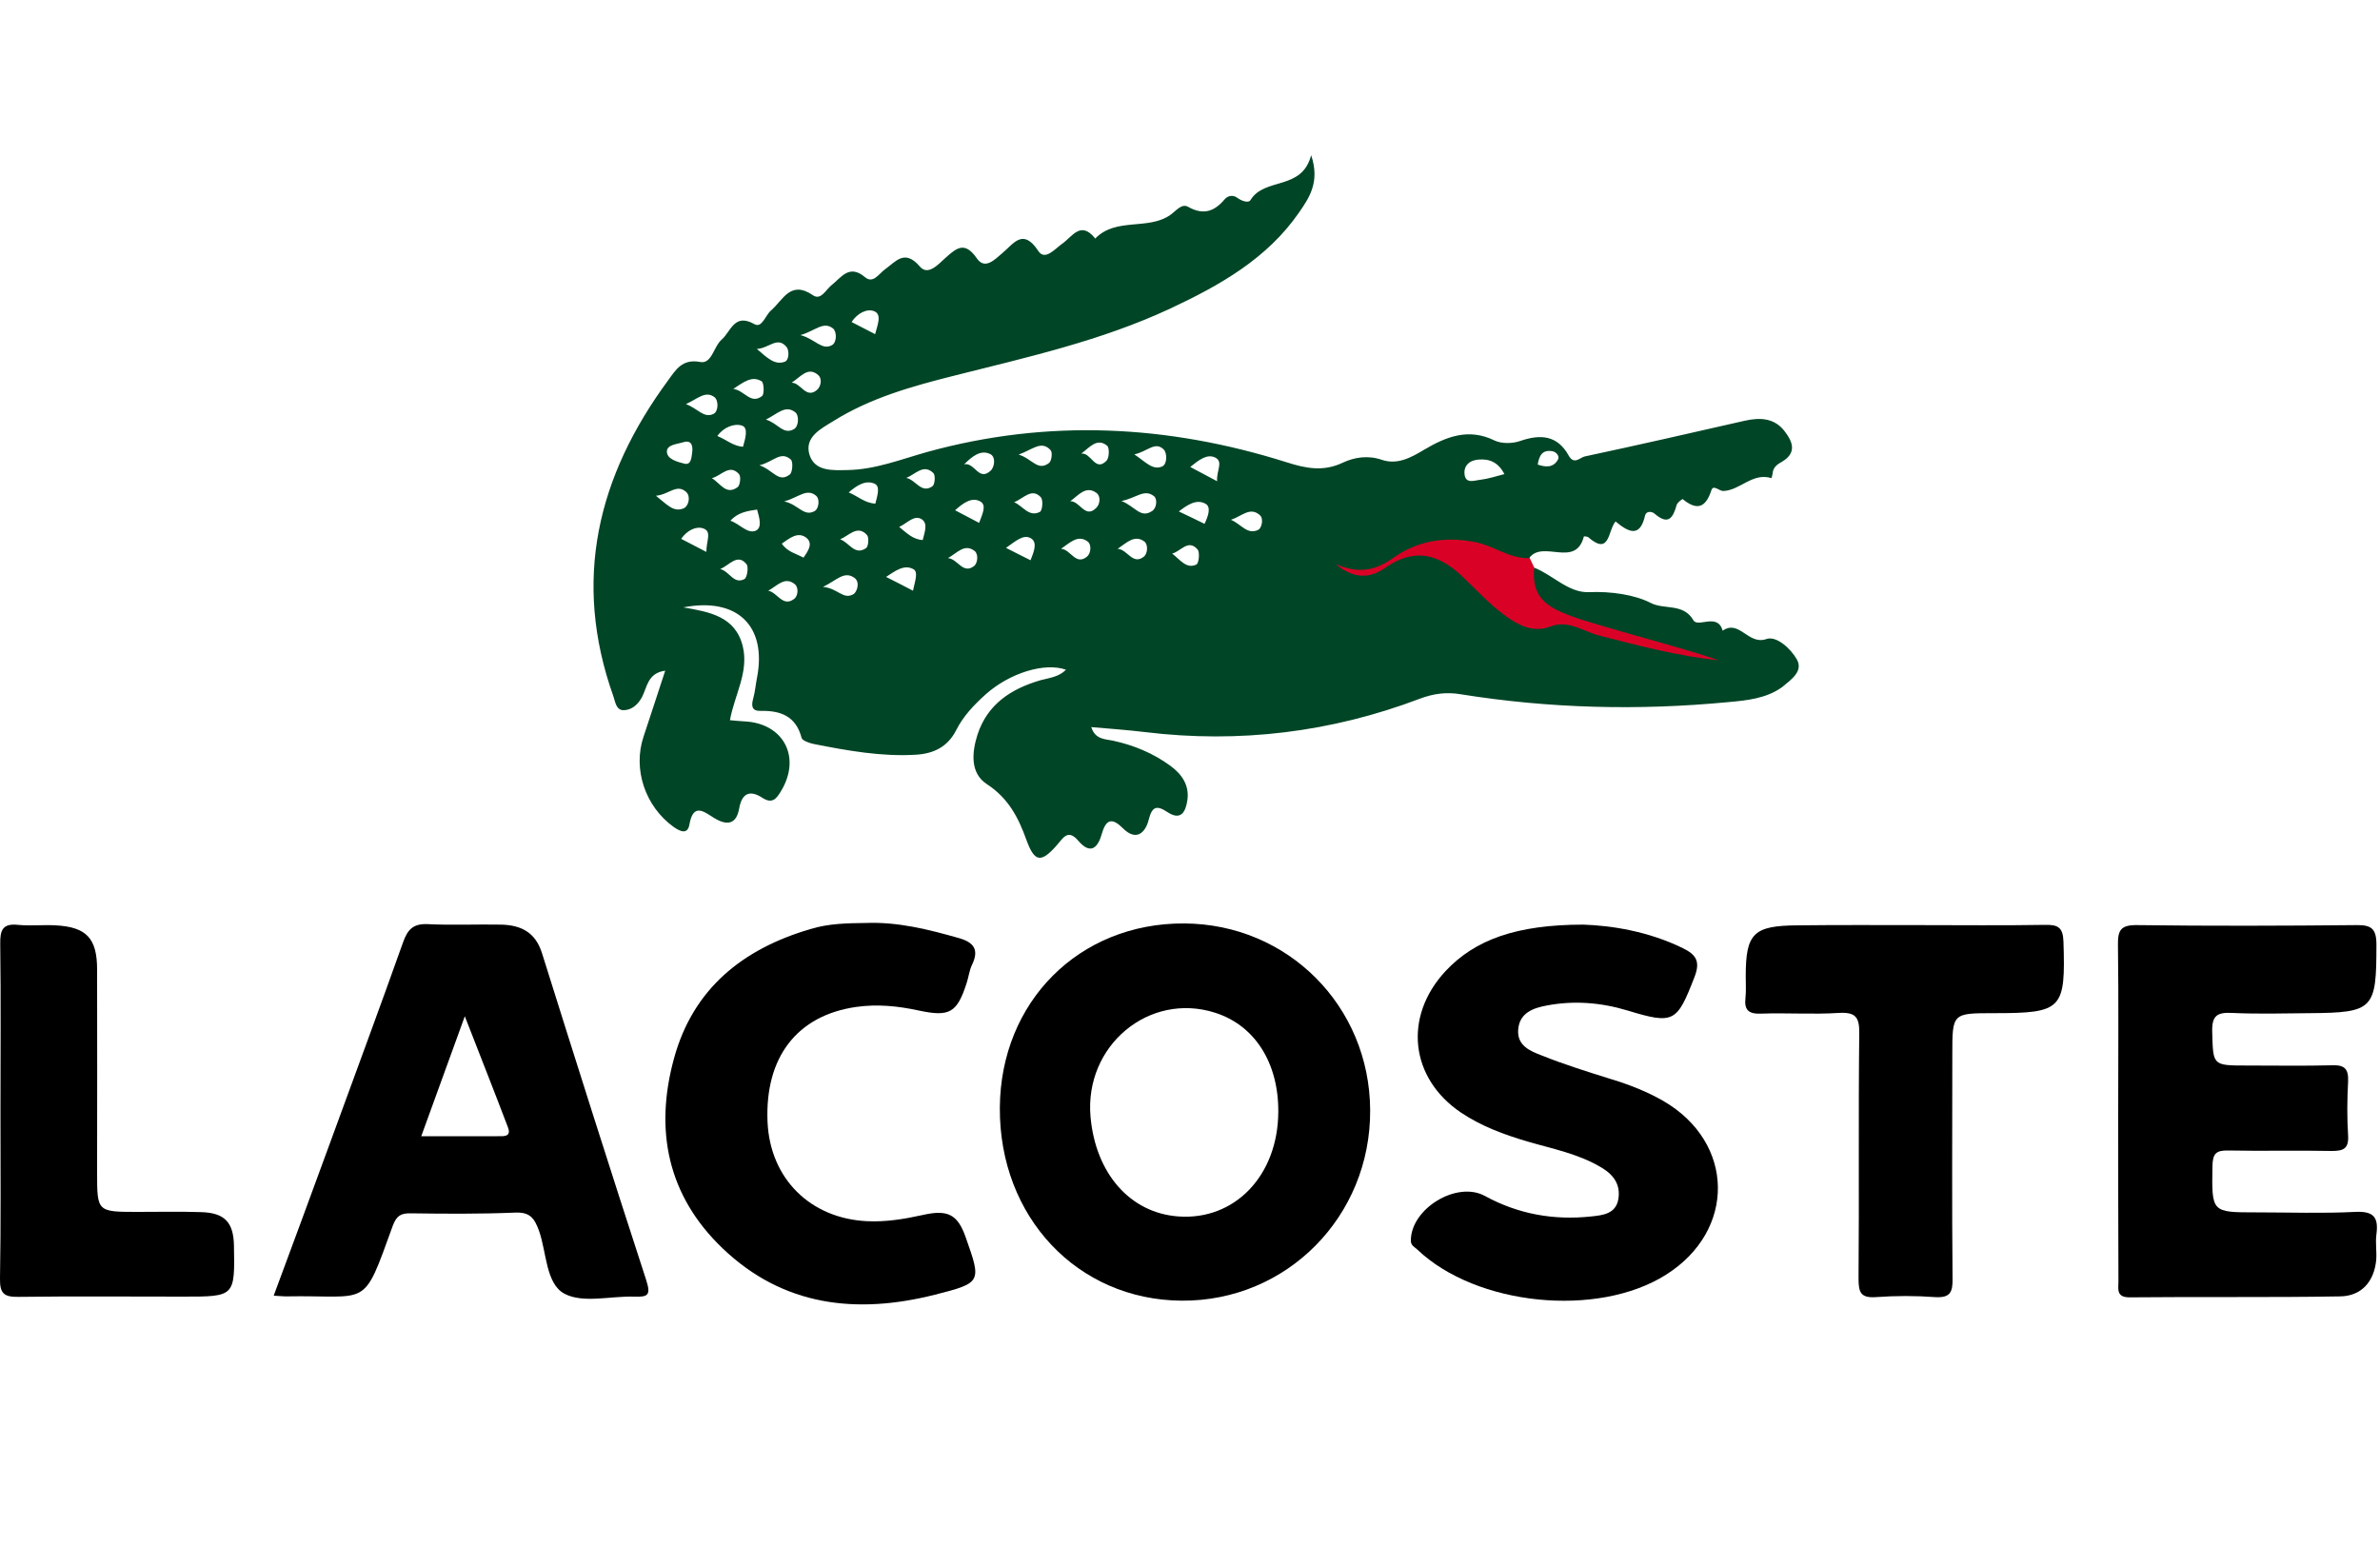
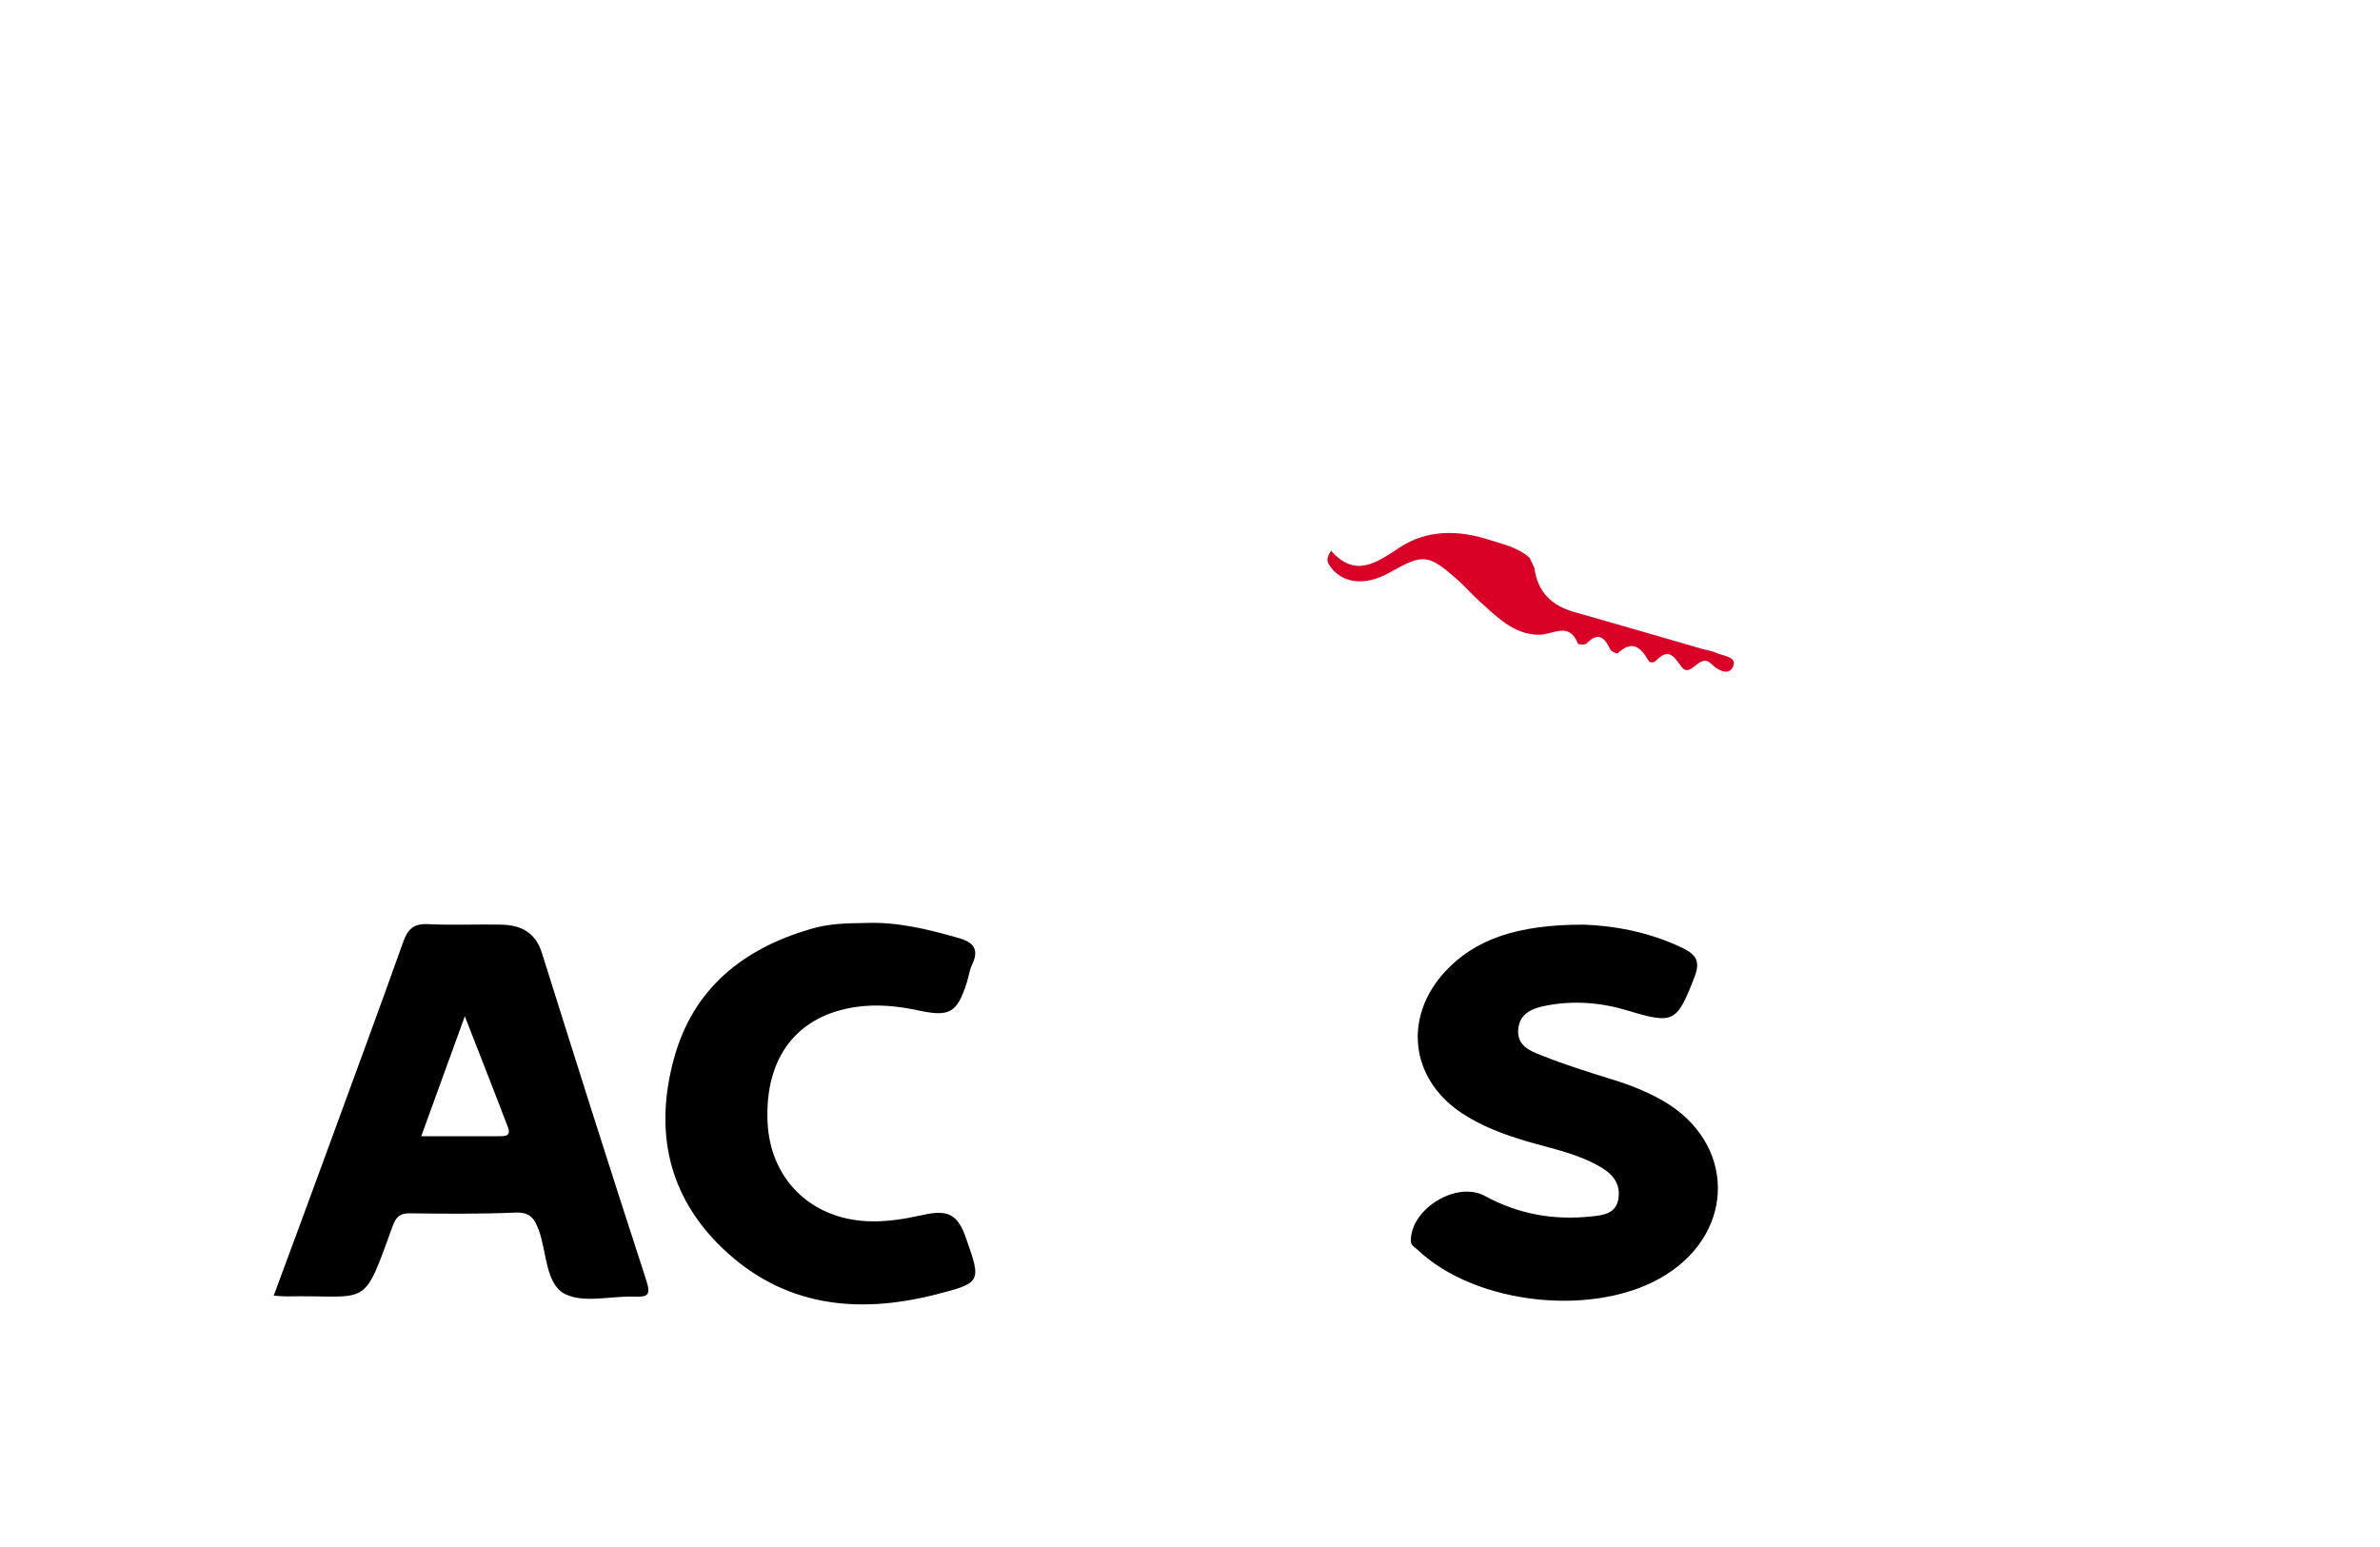
<svg xmlns="http://www.w3.org/2000/svg" version="1.1" id="Layer_1" x="0px" y="0px" viewBox="0 0 100 65" style="enable-background:new 0 0 100 65;" xml:space="preserve">
  <style type="text/css">
	.st0{fill:#DA0126;}
	.st1{fill:#004526;}
</style>
  <g>
-     <path d="M89,46.74c0-2.34,0.02-4.69-0.01-7.03c-0.01-0.62,0.11-0.85,0.8-0.84c3.07,0.04,6.14,0.03,9.21,0   c0.63-0.01,0.85,0.14,0.85,0.82c0,2.71-0.11,2.86-2.8,2.88c-1.09,0.01-2.18,0.04-3.27-0.01c-0.61-0.03-0.85,0.1-0.83,0.79   c0.04,1.42,0,1.42,1.47,1.42c1.19,0,2.38,0.02,3.57-0.01c0.52-0.02,0.69,0.15,0.67,0.67c-0.04,0.76-0.05,1.52,0,2.28   c0.03,0.55-0.19,0.65-0.68,0.65c-1.45-0.03-2.91,0.01-4.36-0.02c-0.52-0.01-0.65,0.14-0.66,0.66c-0.03,1.94-0.05,1.94,1.84,1.94   c1.39,0,2.78,0.05,4.16-0.02c0.79-0.04,0.98,0.24,0.89,0.94c-0.05,0.36,0.02,0.73-0.01,1.09c-0.09,0.9-0.62,1.51-1.52,1.52   c-2.94,0.05-5.88,0.01-8.82,0.04c-0.62,0.01-0.48-0.38-0.49-0.72C89,51.42,89,49.08,89,46.74z" />
    <path d="M66.53,38.85c1.19,0.04,2.73,0.28,4.18,0.99c0.55,0.27,0.75,0.55,0.48,1.23c-0.73,1.88-0.86,1.98-2.8,1.39   c-1.12-0.34-2.27-0.43-3.41-0.21c-0.53,0.1-1.13,0.29-1.19,1c-0.06,0.68,0.5,0.91,0.97,1.09c0.97,0.39,1.97,0.7,2.96,1.01   c0.76,0.23,1.49,0.52,2.17,0.91c3.01,1.75,3.06,5.44,0.11,7.3c-2.88,1.82-7.97,1.3-10.44-1.05c-0.12-0.11-0.28-0.18-0.28-0.37   c-0.02-1.34,1.92-2.54,3.11-1.89c1.41,0.77,2.9,1.03,4.48,0.86c0.48-0.05,1.03-0.11,1.13-0.74c0.09-0.58-0.18-0.99-0.69-1.3   c-0.97-0.59-2.08-0.8-3.14-1.11c-0.98-0.29-1.93-0.64-2.78-1.21c-2.15-1.45-2.43-4.03-0.66-5.94   C61.97,39.48,63.72,38.85,66.53,38.85z" />
    <path d="M36.39,38.78c1.34-0.05,2.61,0.27,3.88,0.63c0.65,0.18,0.88,0.49,0.57,1.13c-0.11,0.23-0.14,0.5-0.22,0.75   c-0.41,1.28-0.73,1.44-2.01,1.17c-0.87-0.19-1.75-0.28-2.65-0.15c-2.47,0.36-3.83,2.11-3.71,4.84c0.11,2.37,1.79,4.04,4.17,4.16   c0.8,0.04,1.58-0.09,2.35-0.26c1.05-0.24,1.47-0.03,1.81,0.95c0.66,1.87,0.67,1.9-1.3,2.4c-3.29,0.83-6.37,0.49-8.92-1.95   c-2.31-2.21-2.87-4.96-2.04-7.98c0.8-2.93,2.89-4.6,5.72-5.43C34.81,38.8,35.6,38.79,36.39,38.78z" />
-     <path d="M80.59,38.87c1.78,0,3.57,0.02,5.35-0.01c0.53-0.01,0.74,0.11,0.76,0.7c0.09,2.85-0.04,3.01-2.92,3.01   c-1.75,0-1.75,0-1.75,1.73c0,3.14-0.02,6.28,0.01,9.41c0.01,0.58-0.09,0.83-0.74,0.79c-0.82-0.06-1.65-0.06-2.47,0   c-0.66,0.05-0.74-0.21-0.74-0.78c0.03-3.43-0.01-6.87,0.03-10.3c0.01-0.69-0.16-0.9-0.86-0.86c-1.09,0.07-2.18-0.01-3.27,0.03   c-0.53,0.02-0.71-0.16-0.65-0.67c0.03-0.29,0.01-0.59,0.01-0.89c0-1.82,0.32-2.14,2.2-2.15C77.22,38.86,78.9,38.87,80.59,38.87z" />
-     <path d="M0.02,46.69c0-2.34,0.02-4.69-0.01-7.03c-0.01-0.58,0.1-0.87,0.75-0.8c0.52,0.05,1.06-0.01,1.58,0.02   c1.3,0.07,1.74,0.55,1.74,1.86c0.01,2.84,0,5.68,0,8.52c0,1.66,0,1.66,1.71,1.66c0.89,0,1.78-0.02,2.67,0.01   c0.98,0.03,1.35,0.43,1.37,1.4c0.04,2.15,0.04,2.15-2.13,2.15c-2.31,0-4.62-0.02-6.93,0.01C0.16,54.5-0.01,54.34,0,53.72   C0.04,51.38,0.02,49.03,0.02,46.69z" />
    <path class="st0" d="M64.47,23.86c0.13,1,0.71,1.58,1.66,1.85c1.8,0.51,3.61,1.04,5.41,1.56c0.19,0.05,0.39,0.08,0.57,0.16   c0.29,0.14,0.9,0.15,0.7,0.59c-0.18,0.4-0.67,0.12-0.91-0.13c-0.5-0.5-0.86,0.67-1.26,0.11c-0.32-0.44-0.54-0.77-1.04-0.26   c-0.1,0.1-0.27,0.14-0.34,0.01c-0.33-0.58-0.7-0.86-1.29-0.3c-0.03,0.03-0.27-0.08-0.31-0.16c-0.24-0.51-0.51-0.76-1-0.25   c-0.06,0.06-0.34,0.05-0.36,0c-0.38-0.94-1.04-0.37-1.63-0.37c-1.07,0-1.78-0.76-2.52-1.42c-0.32-0.29-0.6-0.62-0.92-0.9   c-1.23-1.08-1.43-1.09-2.85-0.29c-1.04,0.59-2.04,0.46-2.54-0.34c-0.1-0.16-0.09-0.31,0.09-0.58c1.01,1.16,1.91,0.5,2.87-0.13   c1.18-0.78,2.51-0.74,3.8-0.32c0.57,0.18,1.2,0.32,1.67,0.75C64.34,23.59,64.4,23.72,64.47,23.86z" />
-     <path class="st1" d="M75.5,27.71c-0.25-0.45-0.86-1.01-1.28-0.86c-0.77,0.27-1.14-0.84-1.84-0.35c-0.21-0.77-1.04-0.11-1.23-0.44   c-0.42-0.73-1.23-0.43-1.8-0.73c-0.66-0.34-1.66-0.49-2.58-0.45c-0.86,0.04-1.52-0.72-2.31-1.03c-0.08,0.92,0.21,1.45,1.1,1.85   c0.63,0.28,1.31,0.46,1.97,0.66c1.56,0.46,3.14,0.86,4.68,1.38c-1.72-0.17-3.37-0.62-5.03-1.04c-0.61-0.15-1.27-0.67-2.03-0.38   c-0.73,0.28-1.34-0.04-1.93-0.47c-0.67-0.49-1.22-1.11-1.82-1.67c-1.01-0.94-2.02-1.15-3.2-0.32c-0.6,0.42-1.27,0.51-2.08-0.16   c1,0.44,1.71,0.24,2.39-0.24c1.05-0.75,2.21-0.93,3.48-0.68c0.78,0.15,1.43,0.7,2.26,0.67c0.57-0.79,1.95,0.44,2.3-0.91   c0-0.01,0.14,0,0.18,0.03c0.92,0.8,0.82-0.27,1.15-0.66c0.51,0.42,1.02,0.73,1.24-0.25c0.05-0.2,0.29-0.18,0.41-0.07   c0.58,0.5,0.77,0.15,0.92-0.38c0.03-0.1,0.24-0.25,0.25-0.24c0.61,0.5,0.97,0.36,1.21-0.38c0.08-0.24,0.34,0.05,0.5,0.04   c0.71-0.03,1.23-0.79,2.02-0.54c0.02-0.06,0.04-0.13,0.05-0.19c0.01-0.27,0.21-0.4,0.41-0.51c0.61-0.37,0.43-0.83,0.11-1.25   c-0.43-0.58-1.04-0.61-1.7-0.46c-2.24,0.51-4.47,1.02-6.72,1.5c-0.19,0.04-0.44,0.37-0.67-0.04c-0.47-0.85-1.18-0.91-2.04-0.61   c-0.32,0.11-0.77,0.12-1.07-0.02c-1.1-0.54-2.04-0.16-2.97,0.39c-0.55,0.33-1.12,0.64-1.77,0.42c-0.58-0.2-1.15-0.11-1.64,0.12   c-0.82,0.39-1.56,0.24-2.37-0.02c-4.98-1.57-10.02-1.83-15.09-0.43c-1.11,0.31-2.18,0.74-3.35,0.76c-0.62,0.01-1.38,0.07-1.6-0.65   c-0.22-0.74,0.49-1.09,1.01-1.41c1.55-0.97,3.3-1.46,5.05-1.9c3.09-0.78,6.2-1.47,9.11-2.83c2.07-0.97,4.06-2.09,5.4-4.03   c0.43-0.62,0.89-1.29,0.51-2.41c-0.39,1.51-1.96,0.91-2.55,1.89c-0.08,0.13-0.36,0.04-0.54-0.09c-0.18-0.14-0.4-0.11-0.54,0.05   c-0.44,0.52-0.9,0.68-1.54,0.32c-0.28-0.16-0.52,0.19-0.76,0.35c-0.94,0.64-2.26,0.09-3.13,0.97C46.07,10.04,46.01,10.02,46,10   c-0.6-0.73-0.94-0.06-1.37,0.24c-0.3,0.21-0.72,0.73-1,0.31c-0.65-0.99-1.04-0.31-1.52,0.09c-0.32,0.27-0.73,0.71-1.07,0.21   c-0.51-0.73-0.85-0.43-1.32-0.01c-0.3,0.27-0.73,0.76-1.07,0.36c-0.64-0.75-1.01-0.21-1.47,0.12c-0.25,0.18-0.49,0.61-0.83,0.33   c-0.67-0.57-1,0.01-1.41,0.33c-0.25,0.2-0.45,0.66-0.79,0.42c-0.94-0.64-1.25,0.21-1.75,0.64c-0.24,0.2-0.38,0.76-0.7,0.58   c-0.85-0.48-0.98,0.3-1.38,0.65c-0.34,0.3-0.41,1.03-0.9,0.94c-0.76-0.15-1.04,0.35-1.34,0.76c-2.98,4.04-4.04,8.42-2.31,13.28   c0.08,0.22,0.11,0.6,0.44,0.59c0.33-0.01,0.58-0.22,0.76-0.54c0.22-0.41,0.23-1.02,0.98-1.12c-0.32,0.97-0.61,1.87-0.91,2.77   c-0.46,1.37,0.07,2.94,1.27,3.8c0.3,0.21,0.59,0.31,0.66-0.12c0.16-0.91,0.62-0.52,1.02-0.27c0.55,0.34,0.95,0.29,1.07-0.4   c0.12-0.67,0.48-0.76,0.97-0.44c0.43,0.28,0.6,0.02,0.78-0.27c0.87-1.43,0.12-2.86-1.53-2.94c-0.19-0.01-0.39-0.03-0.61-0.05   c0.19-1.06,0.8-2.02,0.54-3.1c-0.31-1.27-1.41-1.45-2.5-1.64c2.28-0.44,3.51,0.79,3.1,2.94c-0.06,0.29-0.08,0.59-0.16,0.88   c-0.09,0.31-0.07,0.54,0.31,0.53c0.84-0.02,1.48,0.22,1.72,1.13c0.03,0.12,0.32,0.22,0.51,0.26c1.42,0.28,2.85,0.54,4.31,0.45   c0.75-0.05,1.32-0.34,1.67-1.02c0.3-0.6,0.76-1.08,1.25-1.52c1-0.89,2.47-1.35,3.37-1.03c-0.31,0.31-0.7,0.34-1.07,0.44   c-1.23,0.36-2.23,1-2.65,2.29c-0.24,0.76-0.31,1.62,0.4,2.08c0.9,0.59,1.32,1.4,1.66,2.35c0.34,0.93,0.61,0.96,1.26,0.23   c0.26-0.29,0.47-0.73,0.91-0.21c0.55,0.64,0.84,0.26,1-0.3c0.18-0.63,0.45-0.65,0.88-0.22c0.56,0.56,0.94,0.19,1.08-0.34   c0.14-0.56,0.32-0.65,0.79-0.34c0.59,0.39,0.77-0.04,0.84-0.5c0.09-0.62-0.23-1.09-0.71-1.44c-0.72-0.53-1.54-0.87-2.42-1.06   c-0.32-0.07-0.74-0.04-0.91-0.57c0.79,0.07,1.52,0.12,2.26,0.21c3.96,0.48,7.82,0.01,11.54-1.4c0.58-0.22,1.13-0.29,1.72-0.19   c3.74,0.6,7.49,0.69,11.25,0.33c0.78-0.07,1.59-0.15,2.26-0.63C75.28,28.54,75.77,28.2,75.5,27.71z M65.23,18.96   c0.17,0.03,0.31,0.22,0.23,0.35c-0.19,0.34-0.5,0.33-0.85,0.21C64.67,19.15,64.8,18.88,65.23,18.96z M62.12,19.31   c0.46-0.04,0.83,0.11,1.09,0.61c-0.35,0.09-0.68,0.2-1.02,0.24c-0.22,0.02-0.59,0.18-0.65-0.2C61.48,19.58,61.73,19.34,62.12,19.31   z M36.74,13.08c0.32,0.14,0.13,0.57,0.03,0.96c-0.38-0.2-0.66-0.34-0.99-0.51C36.03,13.15,36.44,12.95,36.74,13.08z M35,13.8   c0.17,0.14,0.16,0.59-0.04,0.7c-0.43,0.24-0.71-0.26-1.33-0.42C34.26,13.9,34.59,13.48,35,13.8z M34.38,15.76   c0.18,0.16,0.11,0.49-0.06,0.63c-0.46,0.38-0.67-0.31-1.06-0.31C33.64,15.84,33.95,15.38,34.38,15.76z M33.36,18.03   c-0.45,0.26-0.67-0.25-1.18-0.4c0.5-0.25,0.82-0.63,1.23-0.31C33.58,17.44,33.57,17.91,33.36,18.03z M33.05,14.58   c0.11,0.13,0.12,0.55-0.08,0.62c-0.41,0.15-0.72-0.15-1.17-0.54C32.31,14.64,32.66,14.11,33.05,14.58z M32,16.02   c0.1,0.06,0.12,0.54,0.02,0.62c-0.48,0.37-0.74-0.24-1.21-0.3C31.24,16.06,31.59,15.77,32,16.02z M31.17,17.88   c0.29,0.09,0.14,0.56,0.05,0.89c-0.41-0.02-0.7-0.3-1.08-0.45C30.4,17.95,30.85,17.78,31.17,17.88z M28.71,18.58   c0.28-0.09,0.43,0.06,0.37,0.46c-0.03,0.14-0.02,0.52-0.33,0.44c-0.27-0.07-0.73-0.18-0.73-0.51   C28.02,18.68,28.46,18.66,28.71,18.58z M27.56,20.83c0.55-0.05,0.87-0.52,1.27-0.16c0.2,0.18,0.11,0.6-0.11,0.69   C28.29,21.54,28.01,21.18,27.56,20.83z M29.68,23.19c-0.41-0.21-0.72-0.37-1.06-0.55c0.25-0.36,0.63-0.54,0.92-0.44   C29.93,22.32,29.67,22.74,29.68,23.19z M28.82,16.98c0.5-0.23,0.82-0.57,1.19-0.3c0.19,0.13,0.18,0.61-0.03,0.71   C29.57,17.59,29.32,17.16,28.82,16.98z M31.05,19.92c0.09,0.1,0.05,0.47-0.06,0.55c-0.48,0.35-0.72-0.16-1.08-0.38   C30.3,20,30.65,19.47,31.05,19.92z M31.28,24.33c-0.45,0.24-0.63-0.33-1.02-0.42c0.39-0.16,0.73-0.68,1.11-0.2   C31.46,23.83,31.39,24.27,31.28,24.33z M31.75,22.3c-0.35,0.14-0.67-0.29-1.06-0.42c0.31-0.35,0.71-0.41,1.12-0.47   C31.9,21.74,32.04,22.17,31.75,22.3z M31.91,19.55c0.6-0.15,0.89-0.62,1.32-0.24c0.1,0.09,0.07,0.55-0.05,0.63   C32.71,20.3,32.49,19.75,31.91,19.55z M33.36,25.17c-0.47,0.35-0.7-0.28-1.08-0.35c0.38-0.21,0.7-0.62,1.12-0.27   C33.55,24.67,33.55,25.03,33.36,25.17z M33.76,23.43c-0.31-0.17-0.68-0.24-0.91-0.59c0.32-0.22,0.66-0.51,1.01-0.26   C34.19,22.82,33.95,23.16,33.76,23.43z M34.25,21.46c-0.47,0.29-0.7-0.27-1.3-0.39c0.62-0.18,0.95-0.57,1.34-0.24   C34.47,20.99,34.38,21.38,34.25,21.46z M35.85,24.97c-0.42,0.24-0.66-0.26-1.27-0.31c0.58-0.28,0.89-0.69,1.32-0.38   C36.15,24.45,36.01,24.89,35.85,24.97z M36.39,23.03c-0.48,0.33-0.71-0.24-1.09-0.37c0.38-0.16,0.73-0.62,1.13-0.18   C36.52,22.58,36.49,22.96,36.39,23.03z M36.78,21.16c-0.44-0.02-0.73-0.31-1.12-0.47c0.34-0.3,0.73-0.54,1.1-0.36   C37,20.45,36.85,20.86,36.78,21.16z M38.36,24.82c-0.44-0.23-0.77-0.4-1.13-0.58c0.37-0.24,0.75-0.54,1.14-0.33   C38.6,24.02,38.44,24.43,38.36,24.82z M38.77,22.69c-0.41-0.02-0.68-0.3-0.99-0.55c0.35-0.16,0.65-0.55,0.98-0.3   C38.99,22.03,38.84,22.39,38.77,22.69z M39.18,20.43c-0.47,0.33-0.7-0.27-1.1-0.35c0.38-0.15,0.73-0.61,1.14-0.2   C39.31,19.97,39.28,20.36,39.18,20.43z M40.93,23.78c-0.47,0.37-0.69-0.3-1.1-0.33c0.38-0.21,0.7-0.63,1.12-0.3   C41.11,23.27,41.09,23.65,40.93,23.78z M41.14,21.97c-0.33-0.17-0.65-0.34-1.01-0.53c0.34-0.31,0.71-0.57,1.06-0.37   C41.47,21.23,41.27,21.61,41.14,21.97z M41.62,19.78c-0.5,0.46-0.67-0.37-1.11-0.27c0.34-0.34,0.7-0.63,1.1-0.43   C41.85,19.2,41.79,19.63,41.62,19.78z M43.3,23.54c-0.33-0.16-0.63-0.32-1.03-0.52c0.41-0.29,0.74-0.59,1.05-0.4   C43.6,22.79,43.44,23.19,43.3,23.54z M43.69,21.51c-0.46,0.23-0.71-0.25-1.08-0.41c0.39-0.15,0.74-0.62,1.12-0.21   C43.84,21,43.8,21.46,43.69,21.51z M44.08,19.45c-0.48,0.37-0.71-0.18-1.28-0.35c0.59-0.21,0.95-0.61,1.34-0.19   C44.23,19,44.19,19.36,44.08,19.45z M45.67,23.39c-0.48,0.39-0.69-0.32-1.09-0.33c0.37-0.25,0.71-0.62,1.13-0.3   C45.86,22.88,45.85,23.24,45.67,23.39z M46.06,21.34c-0.47,0.47-0.68-0.29-1.09-0.28c0.35-0.26,0.66-0.67,1.1-0.35   C46.26,20.85,46.22,21.19,46.06,21.34z M46.49,19.36c-0.48,0.49-0.64-0.36-1.06-0.3c0.36-0.27,0.67-0.68,1.09-0.33   C46.62,18.81,46.61,19.24,46.49,19.36z M48.06,23.39c-0.47,0.37-0.69-0.31-1.1-0.33c0.37-0.25,0.72-0.62,1.13-0.3   C48.24,22.88,48.23,23.25,48.06,23.39z M48.41,21.47c-0.49,0.33-0.71-0.19-1.29-0.42c0.62-0.12,0.96-0.53,1.37-0.2   C48.63,20.96,48.61,21.34,48.41,21.47z M48.83,19.6c-0.4,0.17-0.68-0.18-1.17-0.51c0.55-0.11,0.87-0.57,1.24-0.2   C49.04,19.04,49.05,19.5,48.83,19.6z M50.27,23.72c-0.42,0.2-0.68-0.2-1.02-0.46c0.36-0.09,0.68-0.63,1.07-0.17   C50.42,23.21,50.37,23.67,50.27,23.72z M50.61,22.01c-0.35-0.17-0.69-0.34-1.08-0.52c0.36-0.28,0.74-0.53,1.11-0.33   C50.9,21.29,50.77,21.68,50.61,22.01z M51.14,20.22c-0.45-0.24-0.75-0.4-1.13-0.6c0.36-0.29,0.71-0.57,1.06-0.39   C51.41,19.41,51.1,19.8,51.14,20.22z M52.87,22.26c-0.46,0.23-0.72-0.24-1.15-0.42c0.46-0.15,0.8-0.56,1.21-0.2   C53.11,21.79,53.01,22.19,52.87,22.26z" />
-     <path d="M49.75,38.8c-4.41-0.02-7.71,3.29-7.74,7.74c-0.03,4.59,3.26,8.08,7.64,8.11c4.42,0.03,7.94-3.54,7.92-8   C57.55,42.27,54.11,38.82,49.75,38.8z M49.5,51.11c-2.02-0.15-3.47-1.81-3.68-4.19c-0.26-2.99,2.46-5.25,5.23-4.37   c1.67,0.53,2.67,2.1,2.66,4.16C53.7,49.39,51.88,51.29,49.5,51.11z" />
    <path d="M27.15,53.78c-1.49-4.57-2.94-9.15-4.38-13.74c-0.28-0.88-0.89-1.17-1.71-1.19c-1.02-0.02-2.05,0.03-3.07-0.02   c-0.6-0.03-0.85,0.19-1.05,0.75c-1.02,2.87-2.08,5.72-3.12,8.57c-0.76,2.08-1.53,4.16-2.32,6.29c0.23,0.01,0.36,0.03,0.49,0.03   c3.57-0.07,3.22,0.6,4.51-2.96c0.16-0.43,0.34-0.54,0.77-0.53c1.45,0.02,2.91,0.03,4.36-0.03c0.63-0.03,0.82,0.22,1.02,0.77   c0.32,0.91,0.28,2.22,1.07,2.64c0.78,0.41,1.93,0.09,2.92,0.12C27.22,54.5,27.36,54.43,27.15,53.78z M20.9,47.74   c-1.02,0-2.04,0-3.2,0c0.62-1.7,1.18-3.26,1.83-5.04c0.65,1.67,1.24,3.16,1.81,4.66C21.5,47.78,21.16,47.74,20.9,47.74z" />
  </g>
</svg>